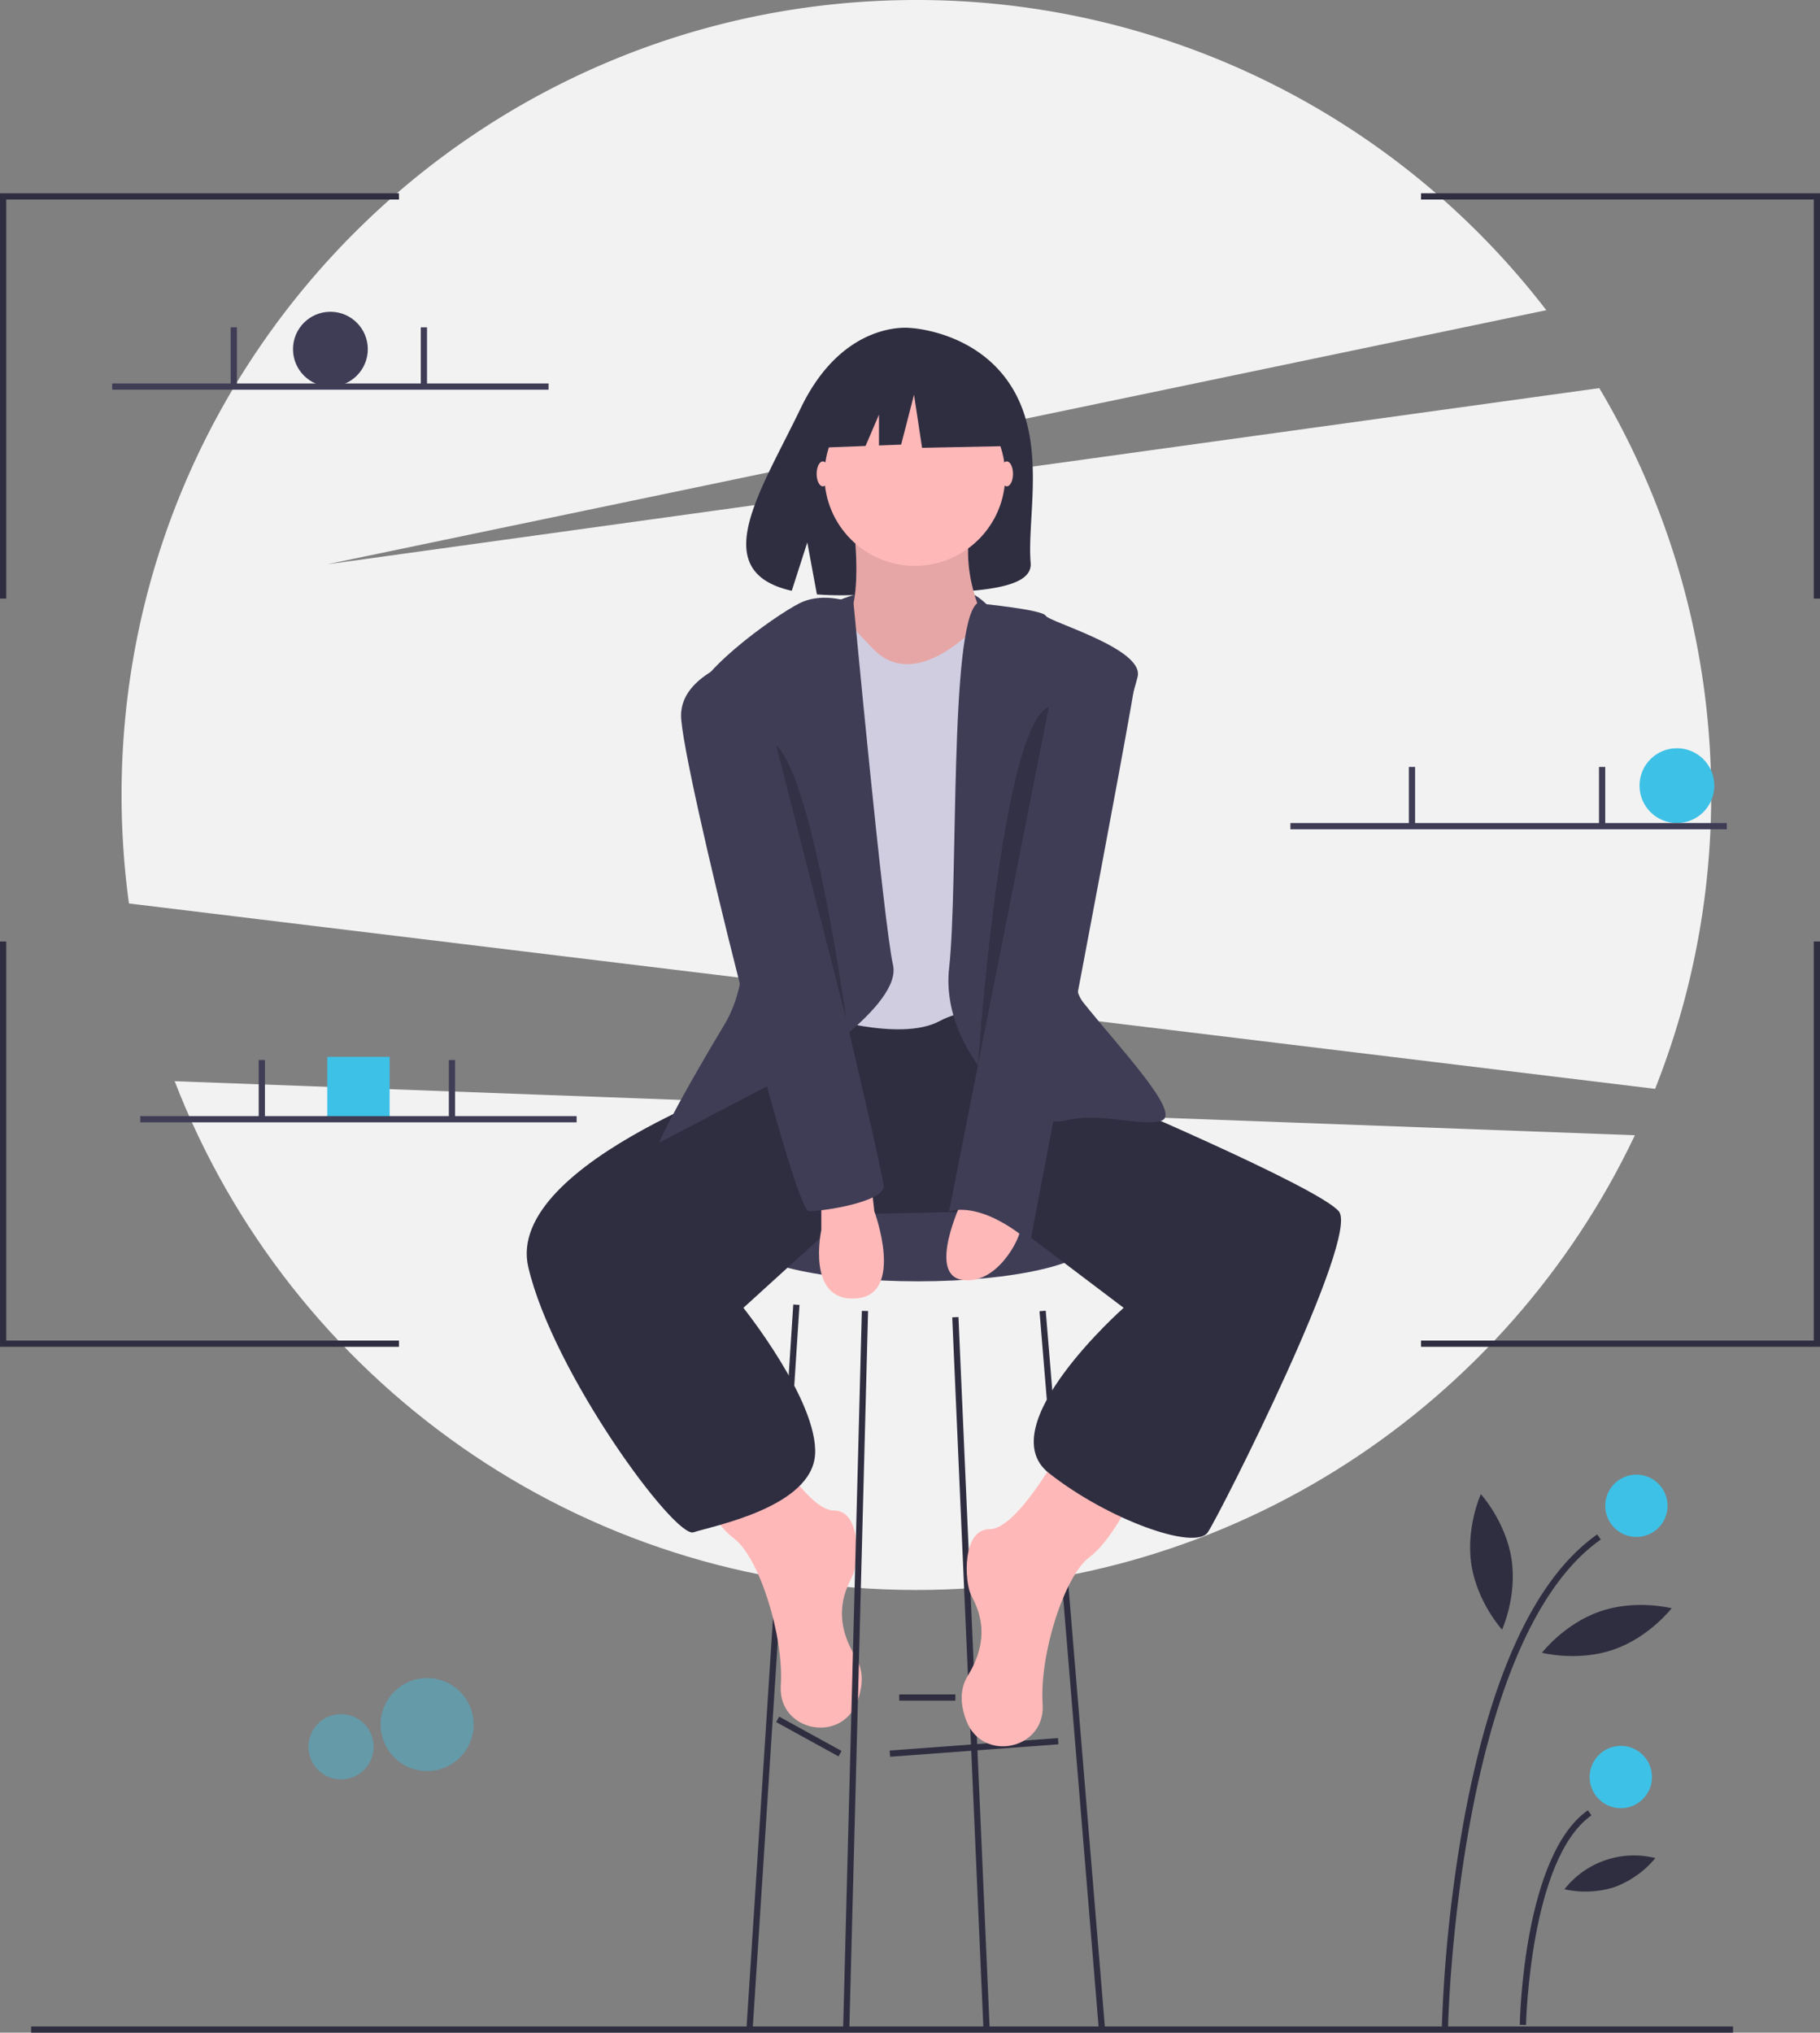
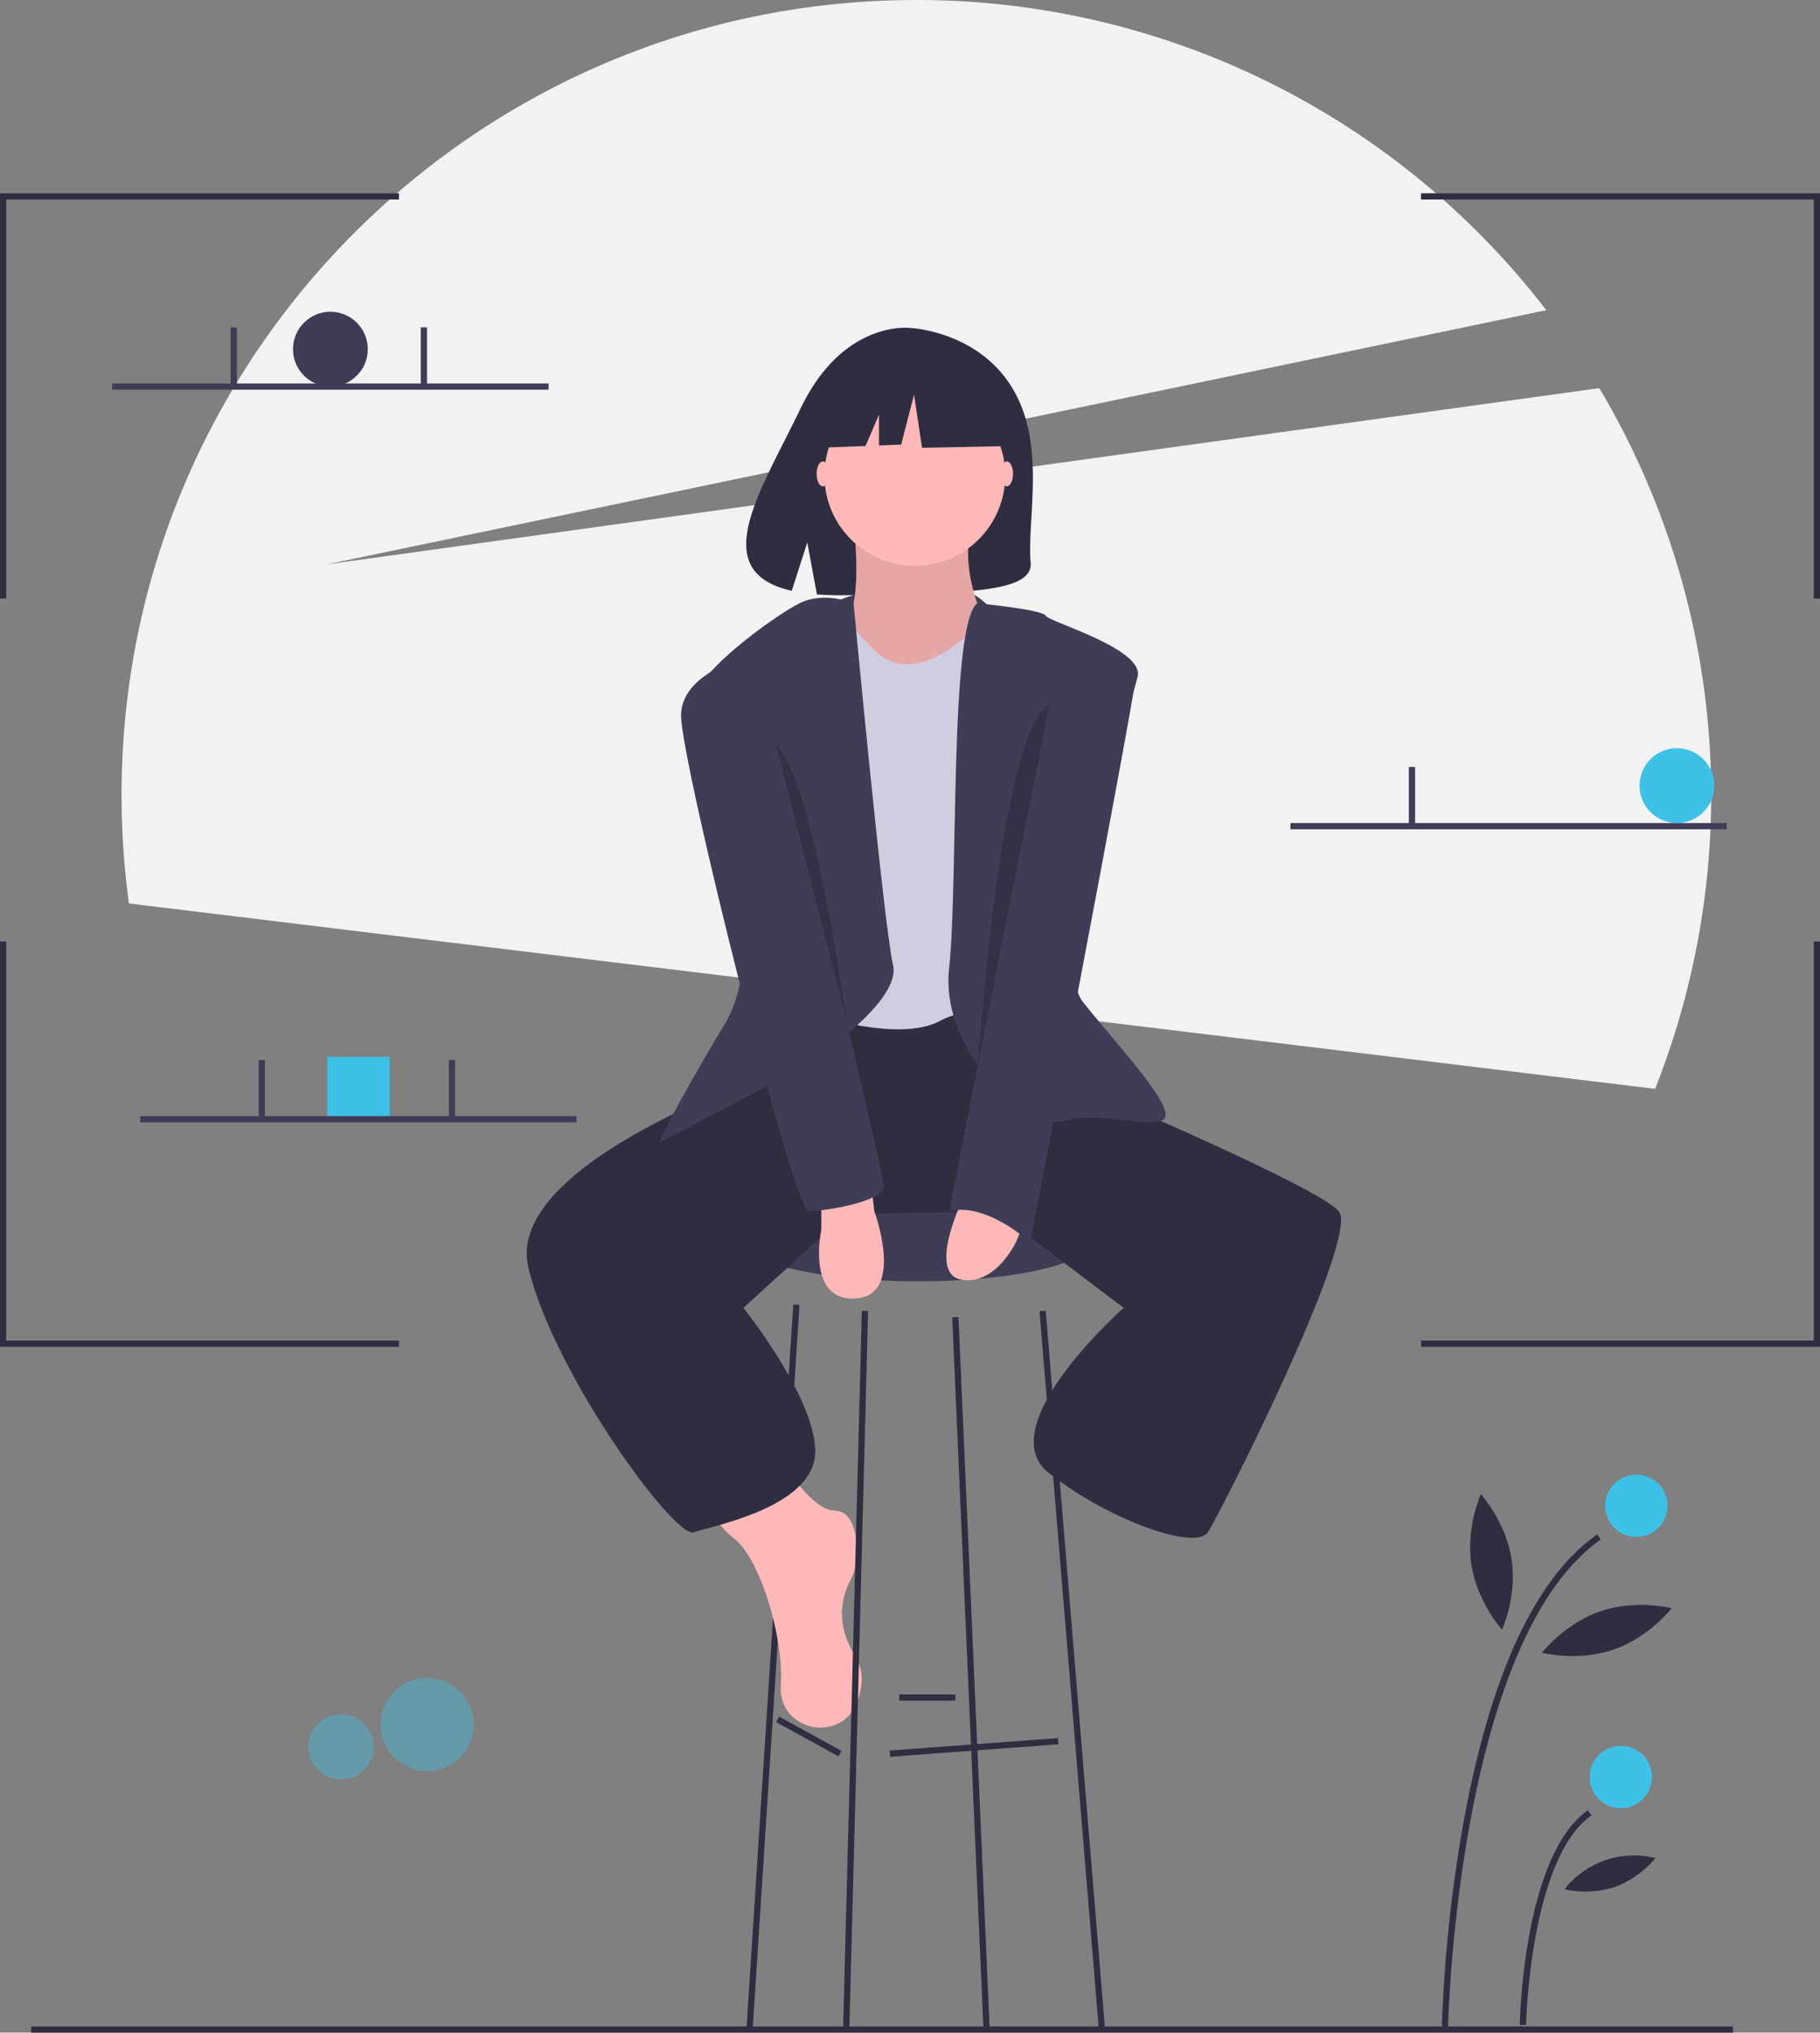
<svg xmlns="http://www.w3.org/2000/svg" id="fb414a8b-d0ff-4841-818a-532ec941ba8d" data-name="Layer 1" width="583.904" height="652" viewBox="0 0 583.904 652">
  <rect x="0" y="0" width="583.904" height="652" fill="#808080" stroke="none" />
  <title>modern professional</title>
  <circle cx="137.032" cy="553.164" r="14.92" fill="#3ec1e6" opacity="0.4" />
  <circle cx="109.419" cy="560.29" r="10.466" fill="#3ec1e6" opacity="0.4" />
  <path d="M839.05,473.261A255.44,255.44,0,0,0,821.148,248.494L413.048,305l391.09-81.506A254.562,254.562,0,0,0,602.048,124c-140.833,0-255,114.167-255,255a257.189,257.189,0,0,0,2.373,34.797Z" transform="translate(-308.048 -124)" fill="#f2f2f2" />
-   <path d="M364.092,470.81C400.95,566.274,493.584,634,602.048,634c101.778,0,189.617-59.634,230.515-145.861Z" transform="translate(-308.048 -124)" fill="#f2f2f2" />
  <circle cx="106" cy="112" r="12" fill="#3f3d56" />
  <circle cx="538" cy="252" r="12" fill="#3ec1e6" />
  <rect x="105" y="339" width="20" height="20" fill="#3ec1e6" />
  <path d="M576.048,317s33-14.379,48.5.81S583.048,328,576.048,317Z" transform="translate(-308.048 -124)" fill="#3f3d56" />
  <path d="M633.03,248.805c-11.09-18.738-33.03-19.612-33.03-19.612s-21.38-2.734-35.095,25.805c-12.783,26.601-30.426,52.284-2.84,58.511L567.048,298l3.086,16.663a107.934,107.934,0,0,0,11.803.202c29.542-.954,57.677.279,56.771-10.322C637.503,290.451,643.701,266.835,633.03,248.805Z" transform="translate(-308.048 -124)" fill="#2f2e41" />
  <ellipse cx="294.5" cy="398" rx="56" ry="13" fill="#3f3d56" />
  <rect x="593.474" y="683.5" width="54.148" height="2" transform="translate(-356.837 -76.373) rotate(-4.229)" fill="#2f2e41" />
  <rect x="566.548" y="669.587" width="2" height="22.825" transform="translate(-610.715 726.108) rotate(-61.189)" fill="#2f2e41" />
  <rect x="288.5" y="543.5" width="18" height="2" fill="#2f2e41" />
  <polygon points="241.498 650.568 239.502 650.432 254.502 418.432 256.498 418.568 241.498 650.568" fill="#2f2e41" />
  <polygon points="315.501 650.549 305.501 422.549 307.499 422.451 317.499 650.451 315.501 650.549" fill="#2f2e41" />
  <rect x="651.048" y="544.108" width="2" height="230.783" transform="translate(-360.129 -68.081) rotate(-4.722)" fill="#2f2e41" />
-   <path d="M648.548,588.5s-14,26-23,26-8,17-6,21,7,13-1,26c-2.794,4.541-2.295,9.692-.461,14.473,5.138,13.395,25.124,9.337,24.486-4.996q-.011-.237-.026-.477c-1-16,7-41,15-47s15-22,15-22Z" transform="translate(-308.048 -124)" fill="#ffb8b8" />
  <path d="M552.548,582.5s14,26,23,26,8,17,6,21-7,13,1,26c2.794,4.541,2.295,9.692.461,14.473-5.138,13.395-25.124,9.337-24.486-4.996q.011-.237.026-.477c1-16-7-41-15-47s-15-22-15-22Z" transform="translate(-308.048 -124)" fill="#ffb8b8" />
  <path d="M563.548,454.5l-6,13s-88,29-80,63,47,87,53,85,38-8,39-25-23-47-23-47l33-30,48.02-1,40.98,31s-43,38-24,53,47,25,51,19,49-95,42-103-78-38-78-38l-19-27-74-4Z" transform="translate(-308.048 -124)" fill="#2f2e41" />
  <path d="M581.548,289.5s5,33-5,37,20,21,20,21h17l11-23s-10-18-4-35S581.548,289.5,581.548,289.5Z" transform="translate(-308.048 -124)" fill="#ffb8b8" />
  <path d="M581.548,289.5s5,33-5,37,20,21,20,21h17l11-23s-10-18-4-35S581.548,289.5,581.548,289.5Z" transform="translate(-308.048 -124)" opacity="0.1" />
  <path d="M574.548,317.5s11,12,13,14,11,13,30-3,21,3,21,3v120s-16-7-29,0-40-2-40-2l-5-124Z" transform="translate(-308.048 -124)" fill="#d0cde1" />
  <path d="M581.893,317.5s-9.345-4-17.345,0-36,24-34,33,28,72,10,102-21,38-21,38l44-23s34-21,31-34S581.893,317.5,581.893,317.5Z" transform="translate(-308.048 -124)" fill="#3f3d56" />
  <path d="M621.56,317.5s20.988,2,21.988,4,31.5,10.5,29.5,19.5-29.5,89.5-17.5,104.5,32,36,25,38-19-3-31,0-40-22-37-49S612.571,324.5,621.56,317.5Z" transform="translate(-308.048 -124)" fill="#3f3d56" />
  <path d="M571.548,508.5v10s-5,23,11,22,6-28,6-28l-1-9Z" transform="translate(-308.048 -124)" fill="#ffb8b8" />
  <path d="M616.548,509.5s-11,23,0,25,19-13,19-17S616.548,509.5,616.548,509.5Z" transform="translate(-308.048 -124)" fill="#ffb8b8" />
  <polygon points="272.5 650.524 270.5 650.476 276.5 420.476 278.5 420.524 272.5 650.524" fill="#2f2e41" />
  <ellipse cx="323" cy="152" rx="2" ry="4" fill="#ffb8b8" />
  <ellipse cx="264" cy="152" rx="2" ry="4" fill="#ffb8b8" />
  <path d="M648.548,330.5s25,0,24,10-34,182-34,182-14-13-26-10Z" transform="translate(-308.048 -124)" fill="#3f3d56" />
  <path d="M551.548,333.5s-25,5-25,20,36,159,41,159,24-3,24-8S551.548,333.5,551.548,333.5Z" transform="translate(-308.048 -124)" fill="#3f3d56" />
  <path d="M557.048,363l22.5,87.991S569.048,374,557.048,363Z" transform="translate(-308.048 -124)" opacity="0.2" />
  <path d="M644.565,350.636,621.809,465.68S629.082,357.272,644.565,350.636Z" transform="translate(-308.048 -124)" opacity="0.2" />
  <circle cx="293.5" cy="152.5" r="29" fill="#ffb8b8" />
  <polygon points="320.079 122.998 298.403 111.644 268.47 116.289 262.277 143.642 277.693 143.049 282 133 282 142.884 289.114 142.61 293.242 126.611 295.823 143.642 321.112 143.126 320.079 122.998" fill="#2f2e41" />
  <rect x="10" y="650" width="546" height="2" fill="#2f2e41" />
  <path d="M772.631,774.02l-2-.039a463.835,463.835,0,0,1,7.1-66.287c8.648-46.881,23.029-77.67,42.743-91.512l1.148,1.637C775.57,650.152,772.654,772.784,772.631,774.02Z" transform="translate(-308.048 -124)" fill="#2f2e41" />
  <path d="M797.631,773.541l-2-.039c.043-2.215,1.293-54.414,21.843-68.842l1.148,1.637C798.901,720.143,797.641,773.009,797.631,773.541Z" transform="translate(-308.048 -124)" fill="#2f2e41" />
  <circle cx="525" cy="483" r="10" fill="#3ec1e6" />
  <circle cx="520" cy="570" r="10" fill="#3ec1e6" />
  <path d="M792.97,623.995c1.879,12.004-3.019,22.741-3.019,22.741s-7.945-8.726-9.825-20.73,3.019-22.741,3.019-22.741S791.09,611.991,792.97,623.995Z" transform="translate(-308.048 -124)" fill="#2f2e41" />
  <path d="M825.657,653.148c-11.493,3.942-22.919.99-22.919.99s7.208-9.344,18.701-13.286,22.919-.99,22.919-.99S837.15,649.206,825.657,653.148Z" transform="translate(-308.048 -124)" fill="#2f2e41" />
  <path d="M826.026,729.309a31.134,31.134,0,0,1-16.064.694,28.374,28.374,0,0,1,29.172-10.006A31.134,31.134,0,0,1,826.026,729.309Z" transform="translate(-308.048 -124)" fill="#2f2e41" />
  <polygon points="2 192 0 192 0 62 128 62 128 64 2 64 2 192" fill="#2f2e41" />
  <polygon points="583.904 192 581.904 192 581.904 64 455.904 64 455.904 62 583.904 62 583.904 192" fill="#2f2e41" />
  <polygon points="2 302 0 302 0 432 128 432 128 430 2 430 2 302" fill="#2f2e41" />
  <polygon points="583.904 302 581.904 302 581.904 430 455.904 430 455.904 432 583.904 432 583.904 302" fill="#2f2e41" />
  <rect x="36" y="123" width="140" height="2" fill="#3f3d56" />
  <rect x="74" y="105" width="2" height="18.5" fill="#3f3d56" />
  <rect x="135" y="105" width="2" height="18.5" fill="#3f3d56" />
  <rect x="414" y="264" width="140" height="2" fill="#3f3d56" />
  <rect x="452" y="246" width="2" height="18.5" fill="#3f3d56" />
-   <rect x="513" y="246" width="2" height="18.5" fill="#3f3d56" />
  <rect x="45" y="358" width="140" height="2" fill="#3f3d56" />
  <rect x="83" y="340" width="2" height="18.5" fill="#3f3d56" />
  <rect x="144" y="340" width="2" height="18.5" fill="#3f3d56" />
</svg>